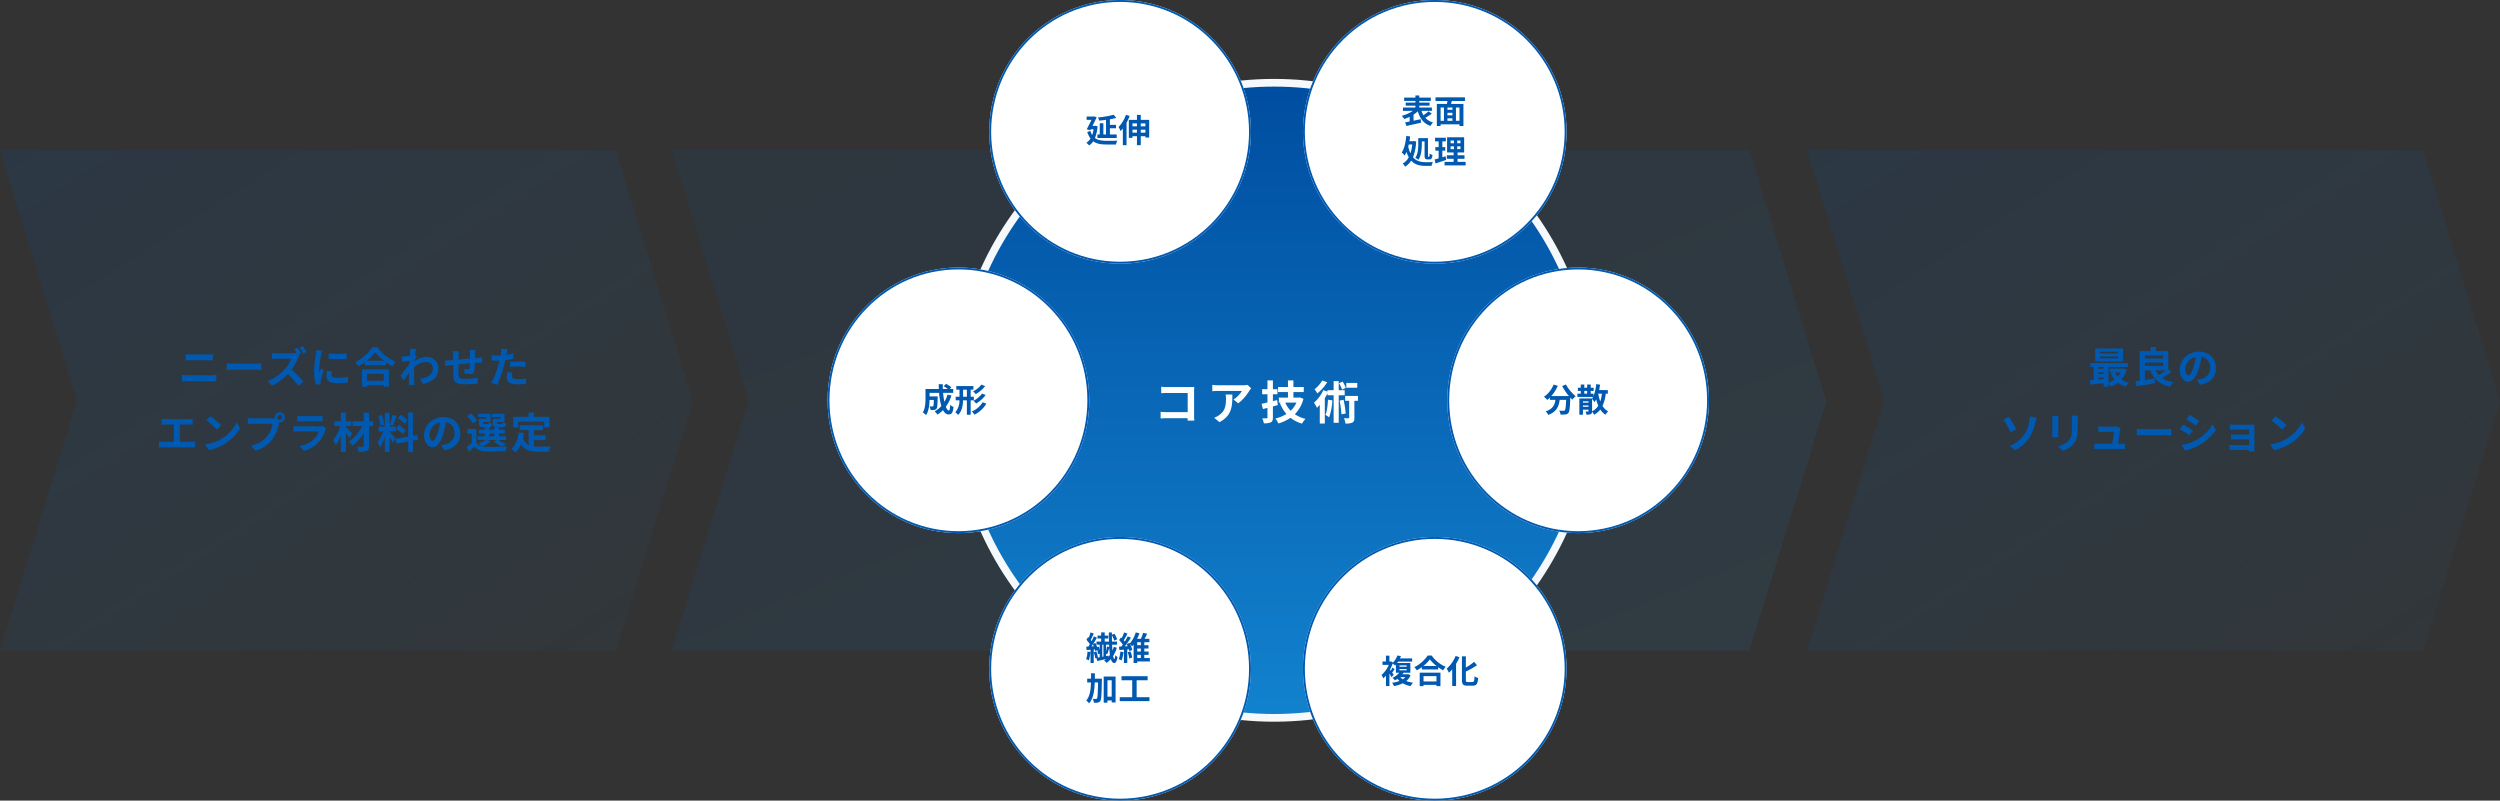
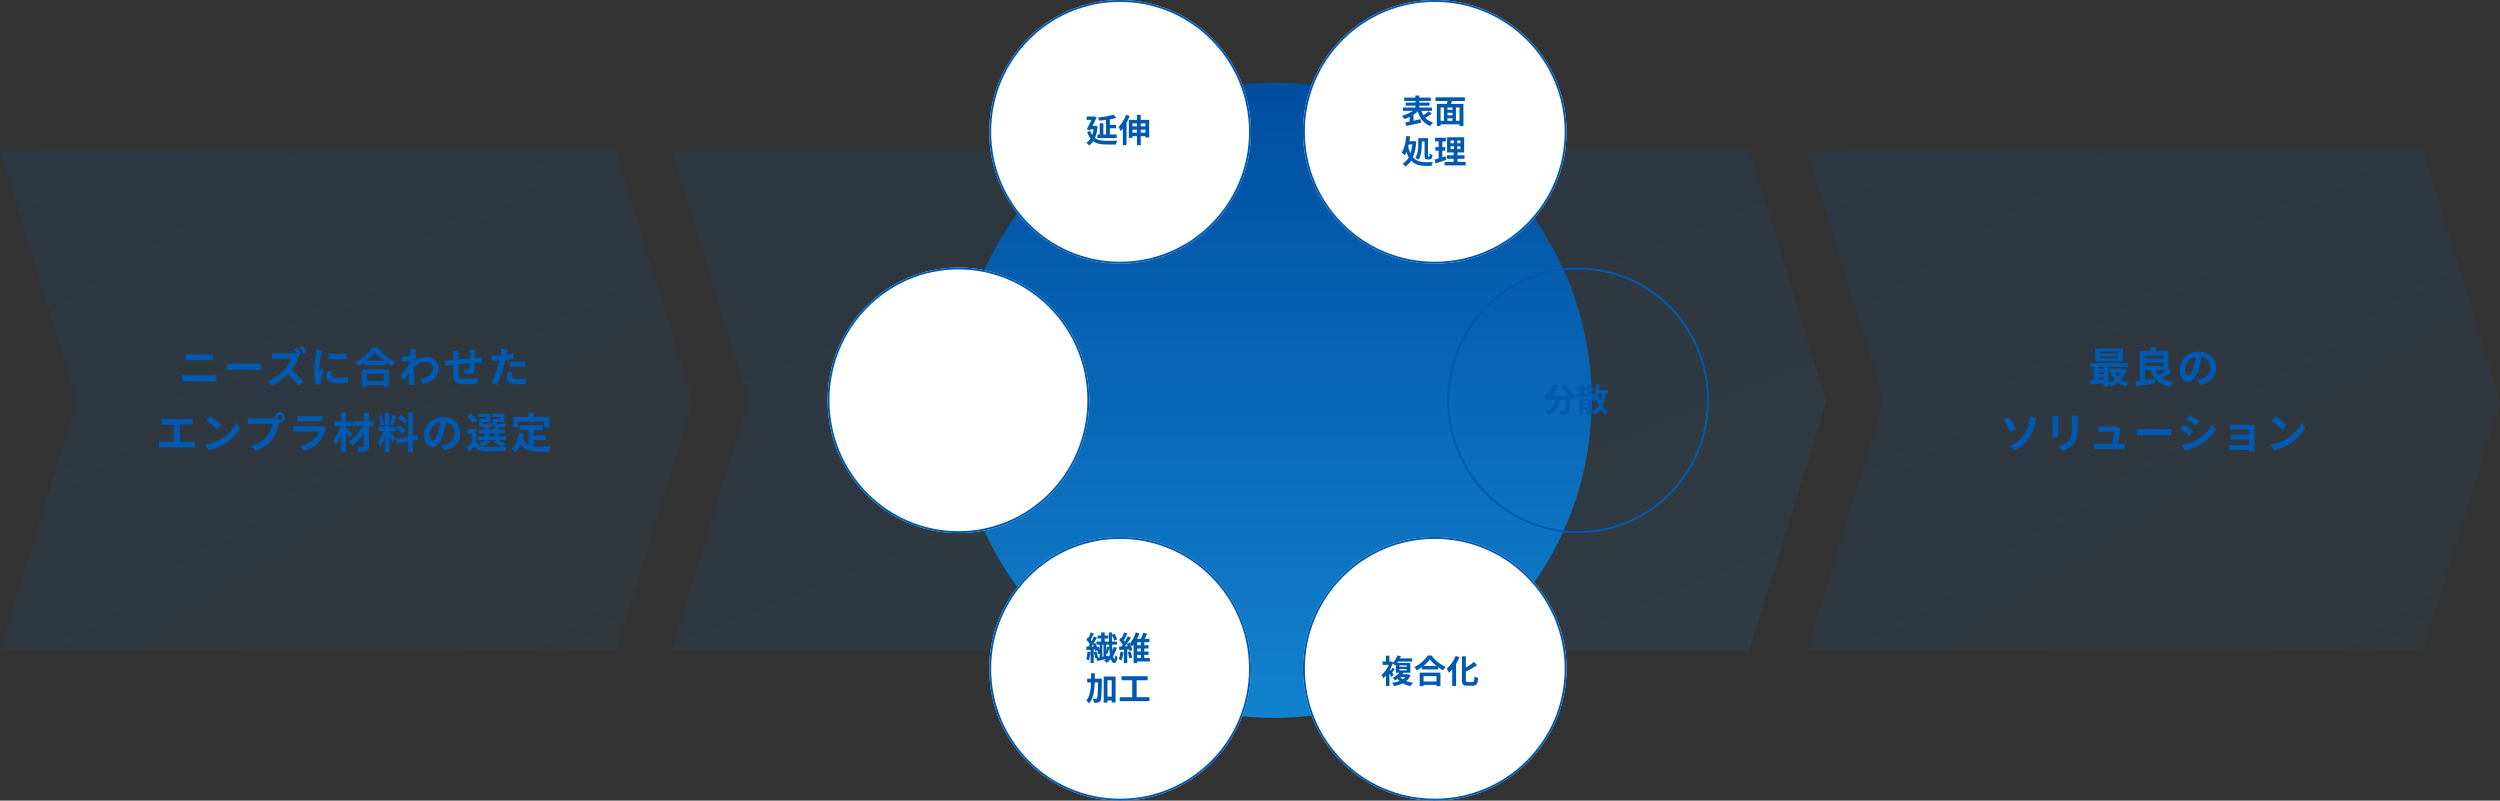
<svg xmlns="http://www.w3.org/2000/svg" xmlns:xlink="http://www.w3.org/1999/xlink" width="1299" height="416" viewBox="0 0 1299 416">
  <rect x="0" y="0" width="1299" height="416" fill="#333333" stroke="none" />
  <defs>
    <linearGradient id="linear-gradient" x2="0.89" y2="1" gradientUnits="objectBoundingBox">
      <stop offset="0" stop-color="#004da0" />
      <stop offset="1" stop-color="#1282ce" stop-opacity="0.302" />
    </linearGradient>
    <linearGradient id="linear-gradient-2" x2="0.933" y2="1" gradientUnits="objectBoundingBox">
      <stop offset="0" stop-color="#004da0" />
      <stop offset="1" stop-color="#1282ce" />
    </linearGradient>
    <linearGradient id="linear-gradient-3" x1="0.5" x2="0.5" xlink:href="#linear-gradient-2" />
  </defs>
  <g id="img" transform="translate(0 0)">
    <path id="パス_118" data-name="パス 118" d="M-80,0H240l40,130.721L240,260H-80l40-129.925Z" transform="translate(80 78)" opacity="0.15" fill="url(#linear-gradient)" />
    <path id="パス_115" data-name="パス 115" d="M-110,0H450l40,130.721L450,260H-110l40-129.925Z" transform="translate(458.985 78)" opacity="0.1" fill="url(#linear-gradient-2)" />
    <g id="グループ_128635" data-name="グループ 128635" transform="translate(430.115)">
      <g id="グループ_128619" data-name="グループ 128619" transform="translate(0 0)">
        <g id="グループ_128618" data-name="グループ 128618" transform="translate(65 41)">
          <circle id="楕円形_32" data-name="楕円形 32" cx="165" cy="165" r="165" transform="translate(1.885 2)" fill="url(#linear-gradient-3)" />
          <g id="楕円形_486" data-name="楕円形 486" transform="translate(-0.115)" fill="none" stroke="#f5f9fc" stroke-width="4">
            <circle cx="167" cy="167" r="167" stroke="none" />
-             <circle cx="167" cy="167" r="165" fill="none" />
          </g>
-           <path id="パス_4483" data-name="パス 4483" d="M-32.448.528c-.048-.72-.1-1.992-.1-2.832V-14.736c0-.7.048-1.656.072-2.208-.408.024-1.416.048-2.112.048H-46.656c-.84,0-2.088-.048-2.976-.144V-13.7c.672-.048,1.968-.1,2.976-.1H-35.88v9.936H-46.944c-1.08,0-2.16-.072-3-.144V-.576c.792-.072,2.16-.144,3.1-.144H-35.9c0,.456,0,.864-.024,1.248Zm16.3-13.536a13.3,13.3,0,0,1,.168,2.16c0,3.936-.576,6.48-3.624,8.592a9.483,9.483,0,0,1-2.52,1.32l2.784,2.28c6.552-3.5,6.672-8.4,6.672-14.352ZM-4.8-18.024a11.957,11.957,0,0,1-2.424.216H-20.16a19.027,19.027,0,0,1-2.928-.24v3.336c1.128-.1,1.92-.168,2.928-.168h12.5a14.272,14.272,0,0,1-4.416,4.464L-9.6-8.424A24.15,24.15,0,0,0-3.816-15a12.084,12.084,0,0,1,.936-1.248Zm15.408,7.9L8.4-9.576v-3.552h2.352v-2.64H8.4v-4.56H5.568v4.56H2.808v2.64h2.76V-8.88c-1.152.288-2.184.528-3.072.7L3.24-5.472l2.328-.576V-1.1c0,.36-.1.48-.456.48-.312,0-1.3,0-2.232-.024A12.41,12.41,0,0,1,3.7,1.944a7.991,7.991,0,0,0,3.624-.5C8.136.984,8.4.312,8.4-1.08V-6.816c.864-.216,1.728-.456,2.568-.7Zm10.032,1.3a13.375,13.375,0,0,1-3,4.248,13.717,13.717,0,0,1-2.832-4.248Zm1.8-2.688-.5.12h-2.88v-2.88h5.376v-2.64H19.056v-3.432H16.224v3.432h-5.16v2.64h5.16v2.88H11.5v2.568h1.248l-.72.216A19,19,0,0,0,15.432-2.9,18.507,18.507,0,0,1,9.7-.552,11.721,11.721,0,0,1,11.232,2.04,22.1,22.1,0,0,0,17.544-.912,17.106,17.106,0,0,0,23.52,2.112,12.421,12.421,0,0,1,25.344-.36,16.21,16.21,0,0,1,19.8-2.784a17.548,17.548,0,0,0,4.464-7.968Zm29.784-7.512H46.536v2.5h5.688ZM46.3-16.44A18.782,18.782,0,0,0,44.664-19.7l-1.9.792a19.775,19.775,0,0,1,1.584,3.36ZM34.056-20.3a16.815,16.815,0,0,1-4.032,4.584,15.228,15.228,0,0,1,1.464,2.136,23.873,23.873,0,0,0,5.136-5.808Zm2.952,9.984c-.144,2.952-.456,5.952-1.32,7.872a20.621,20.621,0,0,1,1.92,1.32,30.1,30.1,0,0,0,1.68-8.856Zm8.688-2.3V-15.24H42.6v-4.728H39.96v4.728H36.768v.7l-2.16-.744a19.592,19.592,0,0,1-4.872,6.552A15.016,15.016,0,0,1,31.272-6.1c.5-.456.984-.984,1.488-1.536v9.72h2.616V-11.16a27.751,27.751,0,0,0,1.392-2.448v.984H39.96V1.7H42.6V-12.624Zm-2.64,2.76a52.142,52.142,0,0,1,.96,7.152l2.208-.432a57.318,57.318,0,0,0-1.08-7.128Zm9.528-2.424H45.936v2.544h2.088v8.688c0,.312-.1.384-.408.384-.288,0-1.3,0-2.28-.048A10.536,10.536,0,0,1,46.1,2.064a7.9,7.9,0,0,0,3.6-.5c.84-.456,1.032-1.224,1.032-2.568V-9.744h1.848Z" transform="translate(157.885 177)" fill="#fff" />
        </g>
        <g id="グループ_128617" data-name="グループ 128617" transform="translate(0 0)">
          <g id="楕円形_473" data-name="楕円形 473" transform="translate(83.885 279)" fill="#fff" stroke="#0059b0" stroke-width="1">
            <ellipse cx="68" cy="68.5" rx="68" ry="68.5" stroke="none" />
            <ellipse cx="68" cy="68.5" rx="67.5" ry="68" fill="none" />
          </g>
          <g id="楕円形_480" data-name="楕円形 480" transform="translate(83.885 0)" fill="#fff" stroke="#0059b0" stroke-width="1">
            <ellipse cx="68" cy="68.5" rx="68" ry="68.5" stroke="none" />
            <ellipse cx="68" cy="68.5" rx="67.5" ry="68" fill="none" />
          </g>
          <g id="楕円形_475" data-name="楕円形 475" transform="translate(246.885 279)" fill="#fff" stroke="#0059b0" stroke-width="1">
            <circle cx="68.5" cy="68.5" r="68.5" stroke="none" />
            <circle cx="68.5" cy="68.5" r="68" fill="none" />
          </g>
          <g id="楕円形_479" data-name="楕円形 479" transform="translate(246.885 0)" fill="#fff" stroke="#0059b0" stroke-width="1">
            <circle cx="68.5" cy="68.5" r="68.5" stroke="none" />
            <circle cx="68.5" cy="68.5" r="68" fill="none" />
          </g>
          <g id="楕円形_477" data-name="楕円形 477" transform="translate(-0.115 139)" fill="#fff" stroke="#0059b0" stroke-width="1">
            <ellipse cx="68" cy="69" rx="68" ry="69" stroke="none" />
            <ellipse cx="68" cy="69" rx="67.5" ry="68.5" fill="none" />
          </g>
          <g id="楕円形_478" data-name="楕円形 478" transform="translate(321.885 139)" fill="#fff" stroke="#0059b0" stroke-width="1">
-             <ellipse cx="68" cy="69" rx="68" ry="69" stroke="none" />
            <ellipse cx="68" cy="69" rx="67.5" ry="68.5" fill="none" />
          </g>
        </g>
      </g>
      <path id="パス_4480" data-name="パス 4480" d="M-6.307-4.148H-7.684V-9.962H-9.571v5.814h-1.207v1.836H-.765V-4.148H-4.3v-3.2h3.179V-9.112H-4.3v-2.907c1.19-.2,2.329-.442,3.332-.714l-1.394-1.649a44.9,44.9,0,0,1-8.092,1.394,6.952,6.952,0,0,1,.544,1.649c1.156-.085,2.38-.221,3.6-.374Zm-5.576-4.5-.34.051h-1.105c.782-1.564,1.564-3.179,2.159-4.5l-1.428-.442-.306.085h-3.485V-11.7h2.516c-.714,1.5-1.649,3.366-2.482,4.879l1.853.527.289-.544h1.445A15.118,15.118,0,0,1-13.5-3.842a8.5,8.5,0,0,1-.952-2.125l-1.6.544a11.642,11.642,0,0,0,1.683,3.417A6.86,6.86,0,0,1-16.575.2a6.854,6.854,0,0,1,1.513,1.377A7.542,7.542,0,0,0-12.971-.6c1.8,1.36,4.114,1.683,6.953,1.683h4.862A6.437,6.437,0,0,1-.391-.884c-1.224.051-4.573.051-5.576.051-2.431-.017-4.522-.272-6.1-1.445a20.4,20.4,0,0,0,1.377-6.086Zm15.946-5.7A18.068,18.068,0,0,1,.2-7.973,12.806,12.806,0,0,1,1.275-5.882a15.621,15.621,0,0,0,1.156-1.36V1.445H4.352V-10.234a27.1,27.1,0,0,0,1.632-3.5Zm7.684,9.282V-6.613h2.4v1.547Zm-4.318,0V-6.613H9.758v1.547ZM9.758-9.894v1.53H7.429v-1.53Zm4.386,0v1.53h-2.4v-1.53Zm-2.4-1.836v-2.6H9.758v2.6H5.542v9.35H7.429v-.85H9.758V1.462h1.989V-3.23h2.4v.68h1.972v-9.18Z" transform="translate(150.885 74)" fill="#0059b0" />
      <path id="パス_4485" data-name="パス 4485" d="M-15.963-4.454a13.127,13.127,0,0,1-.68,3.944,9.281,9.281,0,0,1,1.377.646,17.829,17.829,0,0,0,.833-4.352ZM-5.117-2.346l-1.19.238V-3.264l.612.2c.323-.816.7-2.074,1.071-3.179.085,1.326.187,2.516.357,3.536a10.994,10.994,0,0,1-.8.969Zm-3.145-5.7h.612v6.188l-.612.1Zm2.448.952c-.1.714-.289,1.666-.493,2.5V-8.041h1.581c.017.425.034.85.068,1.258Zm-8.041-.017c.238-.357.493-.731.731-1.122.153.34.306.7.459,1.054Zm11.56.238a14.266,14.266,0,0,1-.68,1.921c-.085-.918-.136-1.972-.187-3.094H-.578V-9.622H-3.213c-.017-1.02-.034-2.108-.034-3.213a10.5,10.5,0,0,1,1.173,2.686l1.547-.629A10.579,10.579,0,0,0-1.972-13.7l-1.275.51v-1.173H-4.862c.017,1.683.034,3.264.085,4.743h-2.21v-1.6h1.836v-1.513H-6.987V-14.4H-8.84v1.666h-1.87v1.513h1.87v1.6h-2.431v1.581H-9.6v2.873a14.059,14.059,0,0,0-.459-1.853l-.867.238a16.787,16.787,0,0,0-.918-2.108l-1.122.425c.68-1.054,1.36-2.193,1.938-3.2l-1.581-.68c-.306.748-.731,1.615-1.19,2.482a6.822,6.822,0,0,0-.459-.578c.493-.952,1.071-2.261,1.581-3.4l-1.7-.544a20.468,20.468,0,0,1-.935,2.771c-.119-.119-.221-.238-.34-.34l-.833,1.428A15.657,15.657,0,0,1-14.7-8.279c-.272.442-.527.867-.782,1.241l-1.1.051.17,1.768c.629-.051,1.326-.1,2.057-.17V1.479H-12.7V-5.542l.561-.051a7.123,7.123,0,0,1,.187.9l1.156-.493a11.738,11.738,0,0,1,.238,2.125l.952-.255V-1.5c-.459.068-.884.153-1.258.2l.357-.119a21.164,21.164,0,0,0-.833-3.094l-1.343.408A19.443,19.443,0,0,1-11.9-.935l.561-.187.493,1.6C-9.537.187-7.922-.187-6.29-.578A8.58,8.58,0,0,1-7.31.153,6.844,6.844,0,0,1-6.069,1.445,12.1,12.1,0,0,0-3.808-.561C-3.4.748-2.839,1.5-2.04,1.513c.578.017,1.292-.578,1.7-3.094A5.3,5.3,0,0,1-1.513-2.6C-1.6-1.343-1.751-.578-1.972-.6c-.255-.017-.476-.561-.663-1.513A16.311,16.311,0,0,0-.7-6.46ZM1.139-4.454A12.39,12.39,0,0,1,.272-.51,8.492,8.492,0,0,1,1.751.2a15.6,15.6,0,0,0,1-4.386ZM4.93-4.1A14.743,14.743,0,0,1,5.763-.85l1.53-.493a14.005,14.005,0,0,0-.918-3.179ZM9.894-2.72h1.887v1.649H9.894ZM11.781-9.3v1.53H9.894V-9.3Zm0,4.828H9.894V-6.018h1.887Zm4.709,3.4H13.583V-2.72H15.81V-4.471H13.583V-6.018h2.176V-7.769H13.583V-9.3h2.652v-1.768H13.753c.442-.8.884-1.751,1.309-2.652l-2.108-.459A17.757,17.757,0,0,1,11.8-11.067H9.826a28.838,28.838,0,0,0,1.241-2.839l-1.921-.51A16.659,16.659,0,0,1,6.018-8.6l-.187-.323L4.4-8.33c.187.34.374.714.544,1.088l-1.479.085C4.539-8.517,5.7-10.2,6.63-11.628l-1.649-.765a27.406,27.406,0,0,1-1.53,2.754,8.551,8.551,0,0,0-.544-.663A38.273,38.273,0,0,0,4.828-13.77l-1.751-.612a20.86,20.86,0,0,1-1.224,2.941c-.136-.119-.272-.238-.391-.357l-.986,1.36a15.645,15.645,0,0,1,1.938,2.38c-.255.357-.51.7-.765,1L.425-6.987l.2,1.751,2.363-.187v6.9H4.726V-5.559l.85-.068c.1.374.2.714.255,1l1.513-.7A13.6,13.6,0,0,0,6.137-8.347,11.693,11.693,0,0,1,7.242-7.14a11.123,11.123,0,0,0,.782-.952V1.479h1.87V.7h6.6ZM-12.121,9.644c.017-.918.017-1.853.017-2.805h-1.989c0,.969,0,1.9-.017,2.805H-16.1v1.972h1.972c-.119,3.978-.578,7.225-2.482,9.384a5.326,5.326,0,0,1,1.479,1.479c2.193-2.516,2.788-6.324,2.958-10.863h1.717c-.1,5.678-.238,7.786-.561,8.245a.616.616,0,0,1-.578.306c-.323,0-.935-.017-1.615-.068a4.874,4.874,0,0,1,.578,2.023,9.58,9.58,0,0,0,2.057-.068,1.809,1.809,0,0,0,1.309-.867c.527-.782.646-3.383.8-10.625.017-.255.017-.918.017-.918Zm6.562,9.35V10.477h2.193v8.517ZM-7.514,8.539V22.122h1.955V20.949h2.193V22h2.023V8.539ZM9.6,19.266V10.477h5.712V8.369H1.734v2.108H7.293v8.789H.816v2.04H16.269v-2.04Z" transform="translate(150.885 343)" fill="#0059b0" />
      <path id="パス_4481" data-name="パス 4481" d="M-2.72-6.171a22.334,22.334,0,0,1-2.669,2.04,10.67,10.67,0,0,1-1.02-2.278H-1V-8.126H-7.531v-.952H-2.21v-1.615H-7.531v-.867h5.984v-1.717H-7.531V-14.4H-9.554v1.122H-15.4v1.717h5.848v.867H-14.6v1.615h5.049v.952h-6.477v1.717h5.168a19.313,19.313,0,0,1-5.8,2.6,10.467,10.467,0,0,1,1.292,1.632A19.485,19.485,0,0,0-12.546-3.3V-.867c-.85.17-1.649.323-2.312.442l.6,1.87C-12.155.986-9.3.391-6.63-.238l-.187-1.836c-1.224.272-2.5.544-3.706.8V-4.437A15.429,15.429,0,0,0-8.3-6.154C-7.174-2.38-5.3.2-1.717,1.428A8.155,8.155,0,0,1-.408-.374,8.313,8.313,0,0,1-4.4-2.788,35.448,35.448,0,0,0-1.037-4.913Zm16.065,4.93H11.509V-8.126h1.836ZM3.536-8.126H5.27v6.885H3.536ZM9.69-6.953h-2.6V-8.126h2.6ZM7.089-2.5h2.6v1.258h-2.6ZM9.69-4.08h-2.6V-5.372h2.6Zm6.494-7.446v-1.9H.884v1.9H7.089c-.068.51-.17,1.037-.272,1.53H1.581V1.479H3.536V.612h9.809v.867H15.4V-10H8.942c.136-.493.306-1,.459-1.53ZM-6.222,9.457h1.428v7.31c0,1.547.289,2.057,1.6,2.057h.918c1.02,0,1.445-.595,1.581-2.329a5.054,5.054,0,0,1-1.479-.663c-.034,1.275-.085,1.6-.272,1.6H-2.8c-.187,0-.221-.068-.221-.663V7.757H-8.075V10.9c0,2.074-.119,5.032-1.53,7.123a6.65,6.65,0,0,1,1.615,1.02c1.513-2.278,1.768-5.746,1.768-8.126Zm-4.964,1.6a22.3,22.3,0,0,1-.935,4.59,15.54,15.54,0,0,1-1.156-3.4c.1-.391.2-.782.289-1.19Zm.8-1.751-.357.051h-1.9c.136-.816.255-1.632.357-2.465L-14.3,6.652c-.323,3.366-1.02,6.63-2.38,8.6a12.7,12.7,0,0,1,1.513,1.513,11.663,11.663,0,0,0,.986-1.836A15.414,15.414,0,0,0-13,17.685a7.751,7.751,0,0,1-3.128,3.264A6.992,6.992,0,0,1-14.926,22.6a9.687,9.687,0,0,0,3.179-3.145c1.972,2.176,4.556,2.737,7.463,2.737H-1.19a7.378,7.378,0,0,1,.748-1.955c-.833.034-3.043.034-3.74.034-2.567-.017-4.879-.51-6.63-2.567A25.144,25.144,0,0,0-9.18,9.491ZM6.1,17.175c-.544.187-1.105.357-1.666.527V14.3h1.53V12.449H4.437V9.457H6.256V7.57H.646V9.457h1.87v2.992H.8V14.3H2.516v4c-.782.221-1.479.408-2.074.561L.9,20.915c1.632-.527,3.672-1.173,5.542-1.836Zm2.618-5.134h1.751V13.5H8.721Zm0-3.009h1.751v1.411H8.721Zm5.134,1.411H12.172V9.032h1.683Zm0,3.06H12.172V12.041h1.683Zm-1.5,6.613V18.5h3.6V16.682h-3.6V15.22h3.417V7.315H6.9V15.22h3.4v1.462H6.783V18.5H10.3v1.615H5.61v1.836H16.541V20.116Z" transform="translate(314.885 64)" fill="#0059b0" />
      <path id="パス_4482" data-name="パス 4482" d="M-7.31-13.413A28.869,28.869,0,0,0-3.757-8.194h-9.18a20.389,20.389,0,0,0,3.366-5.355l-2.176-.629A14.1,14.1,0,0,1-16.762-7.82a12.158,12.158,0,0,1,1.734,1.632,12.809,12.809,0,0,0,1.36-1.224v1.19H-10.8c-.34,2.482-1.224,4.709-5.066,5.95A6.773,6.773,0,0,1-14.518,1.6c4.4-1.649,5.508-4.556,5.933-7.82h3.349c-.153,3.553-.34,5.066-.68,5.423a.788.788,0,0,1-.68.238c-.425,0-1.309-.017-2.244-.085a4.885,4.885,0,0,1,.663,2.04A17.007,17.007,0,0,0-5.61,1.343a2.051,2.051,0,0,0,1.547-.8c.6-.714.8-2.72.986-7.854v-.119c.374.391.731.765,1.088,1.088A9.683,9.683,0,0,1-.272-8.16a19.574,19.574,0,0,1-5.049-6.052ZM8.245-.374V-6.766A11.566,11.566,0,0,1,9.5-5.015a12.834,12.834,0,0,0,.884-1.5,20.679,20.679,0,0,0,1.071,3.332A7.93,7.93,0,0,1,8.245-.289Zm5.1-9.061a18.713,18.713,0,0,1-.85,4.012,24.463,24.463,0,0,1-1.054-3.995l.017-.017ZM3.485-2.618v-.714h2.89v.714Zm2.89-2.839v.7H3.485v-.7ZM4.2-10.863H5.678v1.428H4.2Zm12.24,1.428v-1.87H11.917c.187-.918.34-1.87.476-2.822L10.4-14.4A22.346,22.346,0,0,1,8.976-8.194V-9.435H7.531v-1.428h1.53v-1.666H7.531V-14.2H5.678v1.666H4.2V-14.2H2.363v1.666H.85v1.666H2.363v1.428H.6v1.683H8.772c-.17.306-.34.612-.527.9V-6.97H1.632V1.479H3.485V-1.139h2.89v.748c0,.17-.068.221-.255.221A11.814,11.814,0,0,1,4.811-.187a5.979,5.979,0,0,1,.544,1.666,4.959,4.959,0,0,0,2.21-.306,1.3,1.3,0,0,0,.68-1.292A8.232,8.232,0,0,1,9.3,1.513a10.972,10.972,0,0,0,3.213-2.72A8.857,8.857,0,0,0,15.2,1.5,7.183,7.183,0,0,1,16.609-.272a7.716,7.716,0,0,1-2.958-2.822,20.354,20.354,0,0,0,1.7-6.341Z" transform="translate(388.885 214)" fill="#0059b0" />
-       <path id="パス_4484" data-name="パス 4484" d="M-3.655-8.976A17.208,17.208,0,0,1-5.287-5.2a40.144,40.144,0,0,1-.68-4.658H-.714v-2.006H-2.482l.816-.867a14.223,14.223,0,0,0-2.771-1.819l-1.224,1.207a21.282,21.282,0,0,1,2.176,1.479h-2.6c-.034-.833-.051-1.666-.034-2.516H-8.245c0,.85.034,1.683.068,2.516h-6.936V-6.9c0,2.21-.119,5.168-1.411,7.208a8.849,8.849,0,0,1,1.717,1.377c1.394-2.074,1.751-5.389,1.819-7.871h2.21c-.051,2.142-.119,2.958-.289,3.2a.55.55,0,0,1-.51.2c-.272,0-.85-.017-1.462-.068a4.587,4.587,0,0,1,.561,1.887,13.376,13.376,0,0,0,1.955-.051A1.6,1.6,0,0,0-9.35-1.7c.391-.493.493-2.006.544-5.576,0-.238.017-.765.017-.765h-4.2V-9.86h4.93A35.118,35.118,0,0,0-6.885-3.009,12.987,12.987,0,0,1-10.353-.255,13.326,13.326,0,0,1-8.891,1.411,14.409,14.409,0,0,0-6.018-.9C-5.27.493-4.335,1.343-3.145,1.343-1.564,1.343-.884.6-.561-2.55A5.5,5.5,0,0,1-2.278-3.689c-.085,2.125-.289,2.975-.7,2.975-.544,0-1.088-.714-1.581-1.938A19.747,19.747,0,0,0-1.632-8.483Zm17.612-5.185a12.8,12.8,0,0,1-4.386,3.536A6.68,6.68,0,0,1,11-9.2a17.309,17.309,0,0,0,4.879-4.182Zm.34,4.675A13.78,13.78,0,0,1,9.809-5.729,8.509,8.509,0,0,1,11.22-4.318a18.131,18.131,0,0,0,4.93-4.42ZM4.42-7.871v-3.655H6.392v3.655ZM10-6v-1.87H8.364v-3.655H9.775v-1.887H.884v1.887H2.55v3.655H.578V-6H2.533A9.208,9.208,0,0,1,.374.221,7.717,7.717,0,0,1,1.853,1.615C3.859-.476,4.318-3.23,4.4-6H6.392v7.48H8.364V-6Zm4.59,1A12.155,12.155,0,0,1,8.942-.187a7.571,7.571,0,0,1,1.411,1.649A15.2,15.2,0,0,0,16.507-4.25Z" transform="translate(65.885 214)" fill="#0059b0" />
      <path id="パス_4486" data-name="パス 4486" d="M-12.784-3.162A6.1,6.1,0,0,1-14.11-2.04a6.1,6.1,0,0,1-1.326-1.122ZM-15.844-7.4h3.74v.714h-3.74Zm0-1.853h3.74v.7h-3.74Zm4.59,4.539-.357.068h-2.7a8.847,8.847,0,0,0,.595-.8h3.536v-5.049h-6.868a7.048,7.048,0,0,0,.51-.731h7.293v-1.666h-6.358c.187-.408.374-.8.544-1.207l-1.87-.306a10.781,10.781,0,0,1-2.261,3.689l-1.02-.646-.306.068h-.544v-3.026h-1.8v3.026h-1.8v1.751h3.281a14.345,14.345,0,0,1-3.791,5.253A6.553,6.553,0,0,1-24.259-2.5a13.124,13.124,0,0,0,1.411-1.479V1.479h1.8V-5.015a19.4,19.4,0,0,1,1.1,1.887l1.122-1.326c-.136-.187-.442-.595-.8-1.054.391-.51.833-1.156,1.275-1.8l-1.139-.8a17.734,17.734,0,0,1-.884,1.615l-.425-.527a20.617,20.617,0,0,0,1.428-3.2,5.549,5.549,0,0,1,1.19,1.037c.17-.17.34-.34.493-.527V-5.44h1.717A9.391,9.391,0,0,1-19.5-2.788,5.7,5.7,0,0,1-18.19-1.462a12.517,12.517,0,0,0,1.326-.816,7.982,7.982,0,0,0,1.037,1.105,16.445,16.445,0,0,1-3.859.952,6.9,6.9,0,0,1,1,1.717A16.716,16.716,0,0,0-14.144.034,12.786,12.786,0,0,0-10.03,1.479,7.534,7.534,0,0,1-8.789-.289a14.973,14.973,0,0,1-3.536-.85,7.766,7.766,0,0,0,2.261-2.89ZM3.383-3.689V-.918H-3.332V-3.689ZM-5.321,1.5h1.989V.867H3.383V1.5H5.457v-6.97H-5.321ZM-3.434-8.942A17.37,17.37,0,0,0-.051-12.393,18.623,18.623,0,0,0,3.434-8.942Zm2.244-5.44A18,18,0,0,1-8.109-8.33,8.255,8.255,0,0,1-6.834-6.681,23.686,23.686,0,0,0-4.2-8.347v1.19H4.267V-8.33a20.391,20.391,0,0,0,2.6,1.615A9.881,9.881,0,0,1,8.177-8.534,17.078,17.078,0,0,1,.9-14.382Zm14.535.2A17.567,17.567,0,0,1,8.7-7.565,14.832,14.832,0,0,1,9.877-5.423a19.26,19.26,0,0,0,1.683-1.8v8.67h2.023V-10.081a27.38,27.38,0,0,0,1.768-3.434ZM19.6-.612c-.816,0-.935-.17-.935-1.173V-6.069a41.181,41.181,0,0,0,5.78-3.281l-1.5-1.768a28.914,28.914,0,0,1-4.284,2.975v-5.814h-2.04V-1.8c0,2.4.612,3.077,2.754,3.077h2.907c2.006,0,2.533-1.071,2.771-4a5.836,5.836,0,0,1-1.87-.867c-.136,2.4-.272,2.975-1.088,2.975Z" transform="translate(312.885 355)" fill="#0059b0" />
    </g>
    <path id="パス_4479" data-name="パス 4479" d="M-89.408-.814c.814-.066,1.892-.132,2.75-.132H-74.03a23.9,23.9,0,0,1,2.42.132V-4.18a22.335,22.335,0,0,1-2.42.154H-86.658c-.858,0-1.892-.088-2.75-.154Zm1.848-10.934c.748-.044,1.76-.088,2.6-.088h9.086c.77,0,1.8.066,2.442.088v-3.19c-.616.066-1.562.132-2.442.132h-9.108c-.748,0-1.782-.044-2.574-.132Zm21.384,5.016c.814-.066,2.288-.11,3.542-.11H-50.82c.924,0,2.046.088,2.574.11v-3.454c-.572.044-1.562.132-2.574.132H-62.634c-1.144,0-2.75-.066-3.542-.132Zm41.426-9.35a29.641,29.641,0,0,0-1.782-2.992l-1.738.726a25.826,25.826,0,0,1,1.782,3.014Zm-4.048,1.32,1.254-.528A32.05,32.05,0,0,0-29.3-18.3l-1.738.726c.4.594.836,1.364,1.21,2.068l-.264-.2a8.035,8.035,0,0,1-2.266.264h-7.766a24.579,24.579,0,0,1-2.6-.154v3.124c.462-.022,1.672-.154,2.6-.154h7.458a17.046,17.046,0,0,1-3.278,5.39,24.662,24.662,0,0,1-9.02,6.314L-42.7,1.452a28.9,28.9,0,0,0,8.272-6.16,48.639,48.639,0,0,1,5.544,6.226l2.508-2.2a61.847,61.847,0,0,0-6.138-6.292A32.227,32.227,0,0,0-29.062-13a10.825,10.825,0,0,1,.77-1.386Zm15.554-.594.022,2.816a60.3,60.3,0,0,0,9.35,0v-2.816A44.454,44.454,0,0,1-13.244-15.356Zm-.748,9.086a13.427,13.427,0,0,0-.374,2.838c0,2.222,1.782,3.586,5.544,3.586A30.283,30.283,0,0,0-3.19-.286l-.066-2.948a25.109,25.109,0,0,1-5.456.572c-2.2,0-3.036-.572-3.036-1.54a7.17,7.17,0,0,1,.264-1.826Zm-5.654-10.78a16.279,16.279,0,0,1-.22,2.134,60.408,60.408,0,0,0-.9,8.624A27.813,27.813,0,0,0-19.91.836L-17.4.66c-.022-.308-.022-.66-.044-.9a6.4,6.4,0,0,1,.132-1.012A52.528,52.528,0,0,1-15.752-6.6l-1.364-1.056c-.308.7-.66,1.43-.968,2.2a10.514,10.514,0,0,1-.088-1.408,53.866,53.866,0,0,1,1.056-7.986,18.309,18.309,0,0,1,.528-1.936ZM15.378-4.774v3.586H6.688V-4.774ZM4.114,1.936H6.688V1.122h8.69v.814h2.684v-9.02H4.114ZM6.556-11.572a22.479,22.479,0,0,0,4.378-4.466,24.1,24.1,0,0,0,4.51,4.466Zm2.9-7.04A23.29,23.29,0,0,1,.506-10.78a10.683,10.683,0,0,1,1.65,2.134A30.652,30.652,0,0,0,5.566-10.8v1.54H16.522V-10.78a26.389,26.389,0,0,0,3.366,2.09,12.788,12.788,0,0,1,1.694-2.354,22.1,22.1,0,0,1-9.416-7.568Zm22.286,4.048c.176-1.364.352-2.486.484-3.1l-3.19-.088a11.62,11.62,0,0,1,.088,1.936c0,.242-.044.858-.088,1.672-.924.132-1.87.242-2.508.286a18.529,18.529,0,0,1-1.892.022l.264,2.794c1.232-.154,2.9-.374,3.96-.506l-.088,1.518c-1.232,1.826-3.432,4.73-4.664,6.226l1.716,2.42c.748-1.056,1.826-2.64,2.75-4.026-.044,1.848-.044,3.1-.088,4.8,0,.352-.022,1.144-.066,1.606h2.992c-.044-.484-.132-1.276-.154-1.672-.132-2.046-.132-3.872-.132-5.654,0-.572.022-1.188.044-1.8a9.122,9.122,0,0,1,6.182-2.794A3.319,3.319,0,0,1,40.9-7.7c0,3.41-2.728,4.95-6.556,5.544l1.3,2.64C41.052-.594,43.8-3.234,43.8-7.634A5.756,5.756,0,0,0,37.8-13.508a10.628,10.628,0,0,0-6.4,2.266c.022-.22.022-.418.044-.638.374-.572.836-1.276,1.122-1.65Zm28.292-2.618a16.873,16.873,0,0,1,.154,1.98v2.464c-1.98.176-4.092.374-5.94.55.022-.858.022-1.584.022-2.09a17.232,17.232,0,0,1,.132-2.266h-3.08a16.45,16.45,0,0,1,.176,2.42v2.2l-1.65.154c-1.1.088-2.112.132-2.728.132l.286,2.794c.572-.088,1.936-.308,2.618-.4L51.5-9.394c0,2.046,0,4.158.022,5.082.088,3.762.77,4.95,6.424,4.95a61.212,61.212,0,0,0,6.2-.352l.11-2.992a40.516,40.516,0,0,1-6.512.572c-3.278,0-3.454-.484-3.52-2.618-.044-.924-.022-2.926,0-4.928,1.87-.2,4-.4,5.918-.55a24.623,24.623,0,0,1-.154,2.618c-.066.418-.242.506-.682.506a13.592,13.592,0,0,1-2-.264l-.066,2.4a27.573,27.573,0,0,0,3.278.33c1.122,0,1.672-.286,1.892-1.43a38.111,38.111,0,0,0,.33-4.356c.638-.044,1.21-.066,1.672-.088.594-.022,1.738-.044,2.112-.022v-2.684c-.638.044-1.5.11-2.09.154-.506.022-1.056.066-1.65.11.022-.726.044-1.5.066-2.354a18.559,18.559,0,0,1,.132-1.87ZM81.026-8.338a32.009,32.009,0,0,1,4.2-.242,31.469,31.469,0,0,1,3.74.264l.066-2.618a37.825,37.825,0,0,0-3.828-.2c-1.408,0-2.97.11-4.18.22Zm1.716-7c-1.188.286-2.42.528-3.652.726l.176-.836c.11-.484.308-1.452.462-2.046l-3.322-.264a11.311,11.311,0,0,1-.088,2.2q-.066.528-.2,1.254c-.66.044-1.3.066-1.936.066a21.448,21.448,0,0,1-2.75-.176l.066,2.728c.77.044,1.584.088,2.64.088.44,0,.924-.022,1.43-.044-.154.616-.308,1.232-.462,1.8A48.035,48.035,0,0,1,71.346-.022L74.4.99A70.265,70.265,0,0,0,77.858-9.086c.242-.88.462-1.848.66-2.794,1.452-.176,2.926-.418,4.224-.7ZM79.684-5.676a14.953,14.953,0,0,0-.374,2.9C79.31-.572,81.18.7,84.854.7A34.863,34.863,0,0,0,89.3.4l.11-2.794a25.258,25.258,0,0,1-4.532.44c-2.332,0-2.882-.7-2.882-1.65A7.538,7.538,0,0,1,82.3-5.434ZM-90.6,30.546V21.57h4.642c.638,0,1.408.044,2.068.088V18.644c-.638.066-1.408.132-2.068.132H-97.922a16.149,16.149,0,0,1-2.09-.132v3.014c.55-.044,1.5-.088,2.09-.088h4.246v8.976h-5.588a11.88,11.88,0,0,1-2.156-.176v3.19a18.384,18.384,0,0,1,2.156-.11h14.5a17.058,17.058,0,0,1,2.046.11V30.37a12.892,12.892,0,0,1-2.046.176ZM-74.668,17.28l-2.068,2.2a45.743,45.743,0,0,1,5.5,4.752l2.244-2.31A46.2,46.2,0,0,0-74.668,17.28Zm-2.75,14.652,1.848,2.9a23.825,23.825,0,0,0,8.162-3.1,23.394,23.394,0,0,0,8.14-8.14l-1.716-3.1a20.861,20.861,0,0,1-8.008,8.558A22.675,22.675,0,0,1-77.418,31.932Zm38.83-12.8a1.272,1.272,0,0,1-1.276-1.254A1.277,1.277,0,0,1-38.588,16.6a1.272,1.272,0,0,1,1.254,1.276A1.268,1.268,0,0,1-38.588,19.128Zm-14.036-.748a24.5,24.5,0,0,1-2.618-.176v3.1c.572-.044,1.606-.088,2.618-.088h10.252a14.127,14.127,0,0,1-2.6,6.2,14.458,14.458,0,0,1-8.624,5.17l2.4,2.618a17.411,17.411,0,0,0,8.844-6.072,22.208,22.208,0,0,0,3.3-8.008l.176-.66a1.254,1.254,0,0,0,.286.022,2.639,2.639,0,0,0,2.618-2.618,2.643,2.643,0,0,0-2.618-2.64,2.648,2.648,0,0,0-2.64,2.64,2.437,2.437,0,0,0,.044.418,9.739,9.739,0,0,1-1.254.088ZM-16.5,22.3a4.641,4.641,0,0,1-1.606.22H-29c-.682,0-1.628-.044-2.552-.132v2.86c.924-.088,2.024-.11,2.552-.11H-18.37a9.544,9.544,0,0,1-2.266,3.806,14.827,14.827,0,0,1-7.634,3.85l2.2,2.486a16.474,16.474,0,0,0,7.854-4.752A15.811,15.811,0,0,0-14.96,24.43a8.151,8.151,0,0,1,.418-.924Zm-13.024-2.332c.638-.044,1.584-.066,2.288-.066h8.426c.792,0,1.826.022,2.42.066V17.126a20.742,20.742,0,0,1-2.376.11h-8.47a18.545,18.545,0,0,1-2.288-.11Zm28.666,6.4c-.484-.55-2.508-2.662-3.388-3.388v-.594h2.772V19.9H-4.246V15.366h-2.64V19.9h-3.388v2.486h3.058a20.061,20.061,0,0,1-3.7,7.3A12.786,12.786,0,0,1-9.57,32.306a19.5,19.5,0,0,0,2.684-4.928v8.514h2.64V25.948c.726.946,1.43,1.958,1.87,2.662ZM9.878,19.9H7.788V15.41H4.994V19.9H-.858v2.486H4.2A21.162,21.162,0,0,1-2.75,30.5,10.245,10.245,0,0,1-.858,32.658a25.588,25.588,0,0,0,5.852-6.666V32.68c0,.4-.154.506-.55.528-.374,0-1.738,0-2.948-.044a10.073,10.073,0,0,1,.88,2.64,10.389,10.389,0,0,0,4.18-.506c.9-.418,1.232-1.1,1.232-2.618v-10.3h2.09Zm17.71-.682a16.533,16.533,0,0,0-3.5-2.662l-1.254,1.76a17.7,17.7,0,0,1,3.41,2.86Zm-5.764,4.642a18.575,18.575,0,0,1,3.608,2.728l1.32-2.09a19.326,19.326,0,0,0-3.7-2.53Zm-1.98-7.282a37.417,37.417,0,0,1-1.21,5.148l1.65.462c.55-1.276,1.188-3.366,1.76-5.126Zm-4.268,5.148a22.058,22.058,0,0,0-1.122-5.038l-1.826.484a21.8,21.8,0,0,1,.99,5.06Zm6.006,7.238c-.462-.616-2.552-3.08-3.19-3.718V25.09h3.256V22.648H18.392V15.454h-2.42v7.194H12.65V25.09h2.508a20.367,20.367,0,0,1-2.9,5.7,15.547,15.547,0,0,1,1.188,2.706,22.578,22.578,0,0,0,2.53-5.412v7.766h2.42V28.126a29.389,29.389,0,0,1,1.584,2.86Zm11.638.506-.4-2.442-2.244.418v-12.1H28.116v12.54L21.582,29.05l.4,2.442,6.138-1.1v5.5H30.58v-5.94Zm7.656.572c-.814,0-1.694-1.078-1.694-3.278A6.831,6.831,0,0,1,44.7,20.448a34.97,34.97,0,0,1-1.166,5.28C42.658,28.676,41.778,30.04,40.876,30.04ZM46.86,34.9c5.5-.836,8.316-4.092,8.316-8.668,0-4.752-3.41-8.514-8.8-8.514-5.654,0-10.032,4.312-10.032,9.328,0,3.674,2.046,6.336,4.444,6.336,2.376,0,4.268-2.684,5.566-7.084a47.348,47.348,0,0,0,1.3-5.918c2.926.506,4.554,2.75,4.554,5.764,0,3.168-2.156,5.17-4.95,5.83-.572.132-1.188.242-2.024.352ZM75.9,18.6H72.05v2.134c0,1.76.506,2.266,2.486,2.266H76.89c1.386,0,1.958-.418,2.178-1.936a5.61,5.61,0,0,1-1.826-.66c-.088.748-.176.88-.616.88H74.844c-.55,0-.66-.088-.66-.572v-.44h3.938V16.026h-6.49v1.65H75.9Zm-7.216,0h-3.85v2.134c0,1.76.55,2.266,2.486,2.266h2.31c1.32,0,1.914-.418,2.134-1.914a5.135,5.135,0,0,1-1.8-.66c-.088.726-.176.858-.616.858H67.65c-.572,0-.66-.088-.66-.55v-.462h3.894V16.026H64.526v1.65h4.158Zm-4.84.9a15.736,15.736,0,0,0-3.08-3.63L58.7,17.192a15.477,15.477,0,0,1,2.926,3.762Zm6.4,6.732H72.8v1.452H70.246Zm-1.254,3.388h5.126l-1.672.946a21.941,21.941,0,0,1,3.828,2.4L78.936,32a32.939,32.939,0,0,0-4.246-2.376h4.29V27.686h-3.7V26.234H78.3V24.32H75.284V23.154H72.8V24.32H70.246V23.154h-2.42V24.32H64.878v1.914h2.948v1.452H64.24v1.936h4.18a13.59,13.59,0,0,1-3.894,1.76,15.586,15.586,0,0,1,1.848,1.54,4.231,4.231,0,0,1-2.838-1.98V23.9H58.85v2.4h2.266v4.862a32.8,32.8,0,0,1-2.6,2.046l1.232,2.486c1.056-.946,1.914-1.8,2.75-2.684,1.32,1.716,3.124,2.354,5.764,2.464,2.75.132,7.612.088,10.406-.066a10.911,10.911,0,0,1,.77-2.442,106.98,106.98,0,0,1-11.176.2,9,9,0,0,1-1.8-.22,16.015,16.015,0,0,0,4.444-2.662ZM85.25,20.074H98.78v3.014h2.706v-5.5H93.434v-2.2H90.662v2.2H82.676v5.5H85.25Zm8.162,9.592h6.05V27.2h-6.05v-2.75H98.12V21.966H86.02v2.486h4.686v7.766a5.922,5.922,0,0,1-2.992-3.454c.2-.88.352-1.8.484-2.794l-2.728-.264c-.4,3.762-1.474,6.8-3.85,8.558a16.02,16.02,0,0,1,2.156,1.782,11.227,11.227,0,0,0,2.948-4.18c1.98,3.146,4.994,3.806,9.064,3.806h5.5a9.784,9.784,0,0,1,.924-2.662c-1.474.066-5.1.066-6.292.066a22.732,22.732,0,0,1-2.508-.132Z" transform="translate(184 199)" fill="#0059b0" />
    <path id="パス_124" data-name="パス 124" d="M-80,0H240l40,130.721L240,260H-80l40-129.925Z" transform="translate(1019 78)" opacity="0.15" fill="url(#linear-gradient)" />
    <path id="パス_4487" data-name="パス 4487" d="M-18.48-15.356h-9.328v-.9h9.328Zm0,2.508h-9.328v-.924h9.328Zm2.618-5.082H-30.316v6.754h14.454ZM-17.116-5.478a9.212,9.212,0,0,1-1.5,2.156,8.518,8.518,0,0,1-1.474-2.156ZM-28.776-2.86h2.86V-2c-.968.088-1.936.154-2.86.22Zm0-2.728h2.86v.924h-2.86Zm2.86-2.706v.88h-2.86v-.88Zm10.34.726-.44.088h-6.842v2h2.024l-1.452.4a13.474,13.474,0,0,0,2,3.256A11.3,11.3,0,0,1-23.408-.242V-8.294h10.076v-2.068H-32.89v2.068h1.716v6.688c-.682.066-1.342.088-1.914.132l.2,2.244c1.936-.176,4.444-.4,6.974-.638V1.914h2.508V.132a9.725,9.725,0,0,1,1.166,1.76A14.334,14.334,0,0,0-18.5-.154,12.325,12.325,0,0,0-14.41,1.892,10.837,10.837,0,0,1-12.87-.154a12.3,12.3,0,0,1-3.872-1.628,13.116,13.116,0,0,0,2.772-5.17Zm21.868.99a33.136,33.136,0,0,1-3.63,2.486A9.669,9.669,0,0,1,.99-6.578ZM-4.51-10.6H4.928v1.738H-4.51Zm9.438-3.718v1.628H-4.51v-1.628ZM7.634-7.106v-9.482H1.21V-18.7H-1.5v2.112h-5.7V-1.166c-.858.132-1.628.22-2.332.308l.638,2.552C-6.248,1.254-2.662.726.682.132L.528-2.31c-1.672.286-3.41.55-5.038.77V-6.578h2.794C.132-1.936,3.168.814,8.646,1.958A9.976,9.976,0,0,1,10.3-.418,14.475,14.475,0,0,1,4.4-2.6a40.873,40.873,0,0,0,4.928-3.19ZM18.106-3.96c-.814,0-1.694-1.078-1.694-3.278a6.831,6.831,0,0,1,5.522-6.314,34.97,34.97,0,0,1-1.166,5.28C19.888-5.324,19.008-3.96,18.106-3.96ZM24.09.9c5.5-.836,8.316-4.092,8.316-8.668,0-4.752-3.41-8.514-8.8-8.514-5.654,0-10.032,4.312-10.032,9.328,0,3.674,2.046,6.336,4.444,6.336,2.376,0,4.268-2.684,5.566-7.084a47.347,47.347,0,0,0,1.3-5.918c2.926.506,4.554,2.75,4.554,5.764,0,3.168-2.156,5.17-4.95,5.83-.572.132-1.188.242-2.024.352Zm-98.8,31.8,2.618,2.266a18.623,18.623,0,0,0,7.634-6.754A23.124,23.124,0,0,0-61.4,20.492c.154-.638.4-1.716.66-2.552l-3.564-.506a12.3,12.3,0,0,1-.286,2.662,17.169,17.169,0,0,1-2.6,6.644A16.668,16.668,0,0,1-74.712,32.7ZM-77.99,19a49.707,49.707,0,0,1,3.718,6.644l2.9-1.65c-.814-1.54-2.706-4.906-3.806-6.446Zm25.3-1.87A14.963,14.963,0,0,1-52.6,18.8v7.414c0,.66-.088,1.518-.11,1.936h3.256c-.044-.506-.066-1.364-.066-1.914V18.8c0-.7.022-1.188.066-1.672Zm10.12-.2a15.52,15.52,0,0,1,.132,2.2v4.18c0,3.432-.286,5.082-1.782,6.732a10.3,10.3,0,0,1-5.39,2.772l2.31,2.42a12.781,12.781,0,0,0,5.346-3.19c1.628-1.8,2.552-3.828,2.552-8.558V19.128c0-.88.044-1.584.088-2.2ZM-18.48,31.6c.33-2.09.9-5.874,1.078-7.172a6.132,6.132,0,0,1,.22-.924l-2.112-1.034a5.22,5.22,0,0,1-1.65.242h-5.632c-.594,0-1.606-.066-2.178-.132v2.9c.638-.044,1.5-.11,2.2-.11h5.94c-.066,1.232-.55,4.356-.858,6.226H-28.6a21.135,21.135,0,0,1-2.178-.11v2.86c.836-.044,1.386-.066,2.178-.066h11.594c.572,0,1.65.044,2.09.066V31.514c-.572.066-1.584.088-2.156.088Zm9.724-4.334c.814-.066,2.288-.11,3.542-.11H6.6c.924,0,2.046.088,2.574.11V23.814c-.572.044-1.562.132-2.574.132H-5.214c-1.144,0-2.75-.066-3.542-.132ZM18.678,16.576,17.072,19c1.452.814,3.74,2.31,4.972,3.168l1.65-2.442C22.55,18.93,20.13,17.39,18.678,16.576ZM14.586,32.2l1.65,2.9a26.77,26.77,0,0,0,7.348-2.728,26.564,26.564,0,0,0,8.756-7.9l-1.694-2.992a22.427,22.427,0,0,1-8.558,8.25A24.412,24.412,0,0,1,14.586,32.2Zm.7-10.6-1.606,2.442A57.458,57.458,0,0,1,18.7,27.158l1.606-2.464C19.184,23.9,16.764,22.384,15.29,21.592ZM52.382,23.11c0-.462,0-1.188.022-1.474-.352.022-1.166.044-1.694.044H42.394c-.814,0-2.156-.044-2.728-.11v2.662c.528-.044,1.914-.088,2.728-.088h7.26v2.662H42.636c-.836,0-1.826-.022-2.4-.066v2.6c.506-.022,1.562-.044,2.4-.044h7.018v2.926H41.338a18.878,18.878,0,0,1-1.914-.088v2.706c.374-.022,1.276-.066,1.892-.066h8.338c0,.33,0,.682-.022.88H52.4c0-.4-.022-1.144-.022-1.5Zm11-5.83-2.068,2.2a45.743,45.743,0,0,1,5.5,4.752l2.244-2.31A46.2,46.2,0,0,0,63.382,17.28Zm-2.75,14.652,1.848,2.9a23.825,23.825,0,0,0,8.162-3.1,23.394,23.394,0,0,0,8.14-8.14l-1.716-3.1a20.861,20.861,0,0,1-8.008,8.558A22.675,22.675,0,0,1,60.632,31.932Z" transform="translate(1119 199)" fill="#0059b0" />
  </g>
</svg>